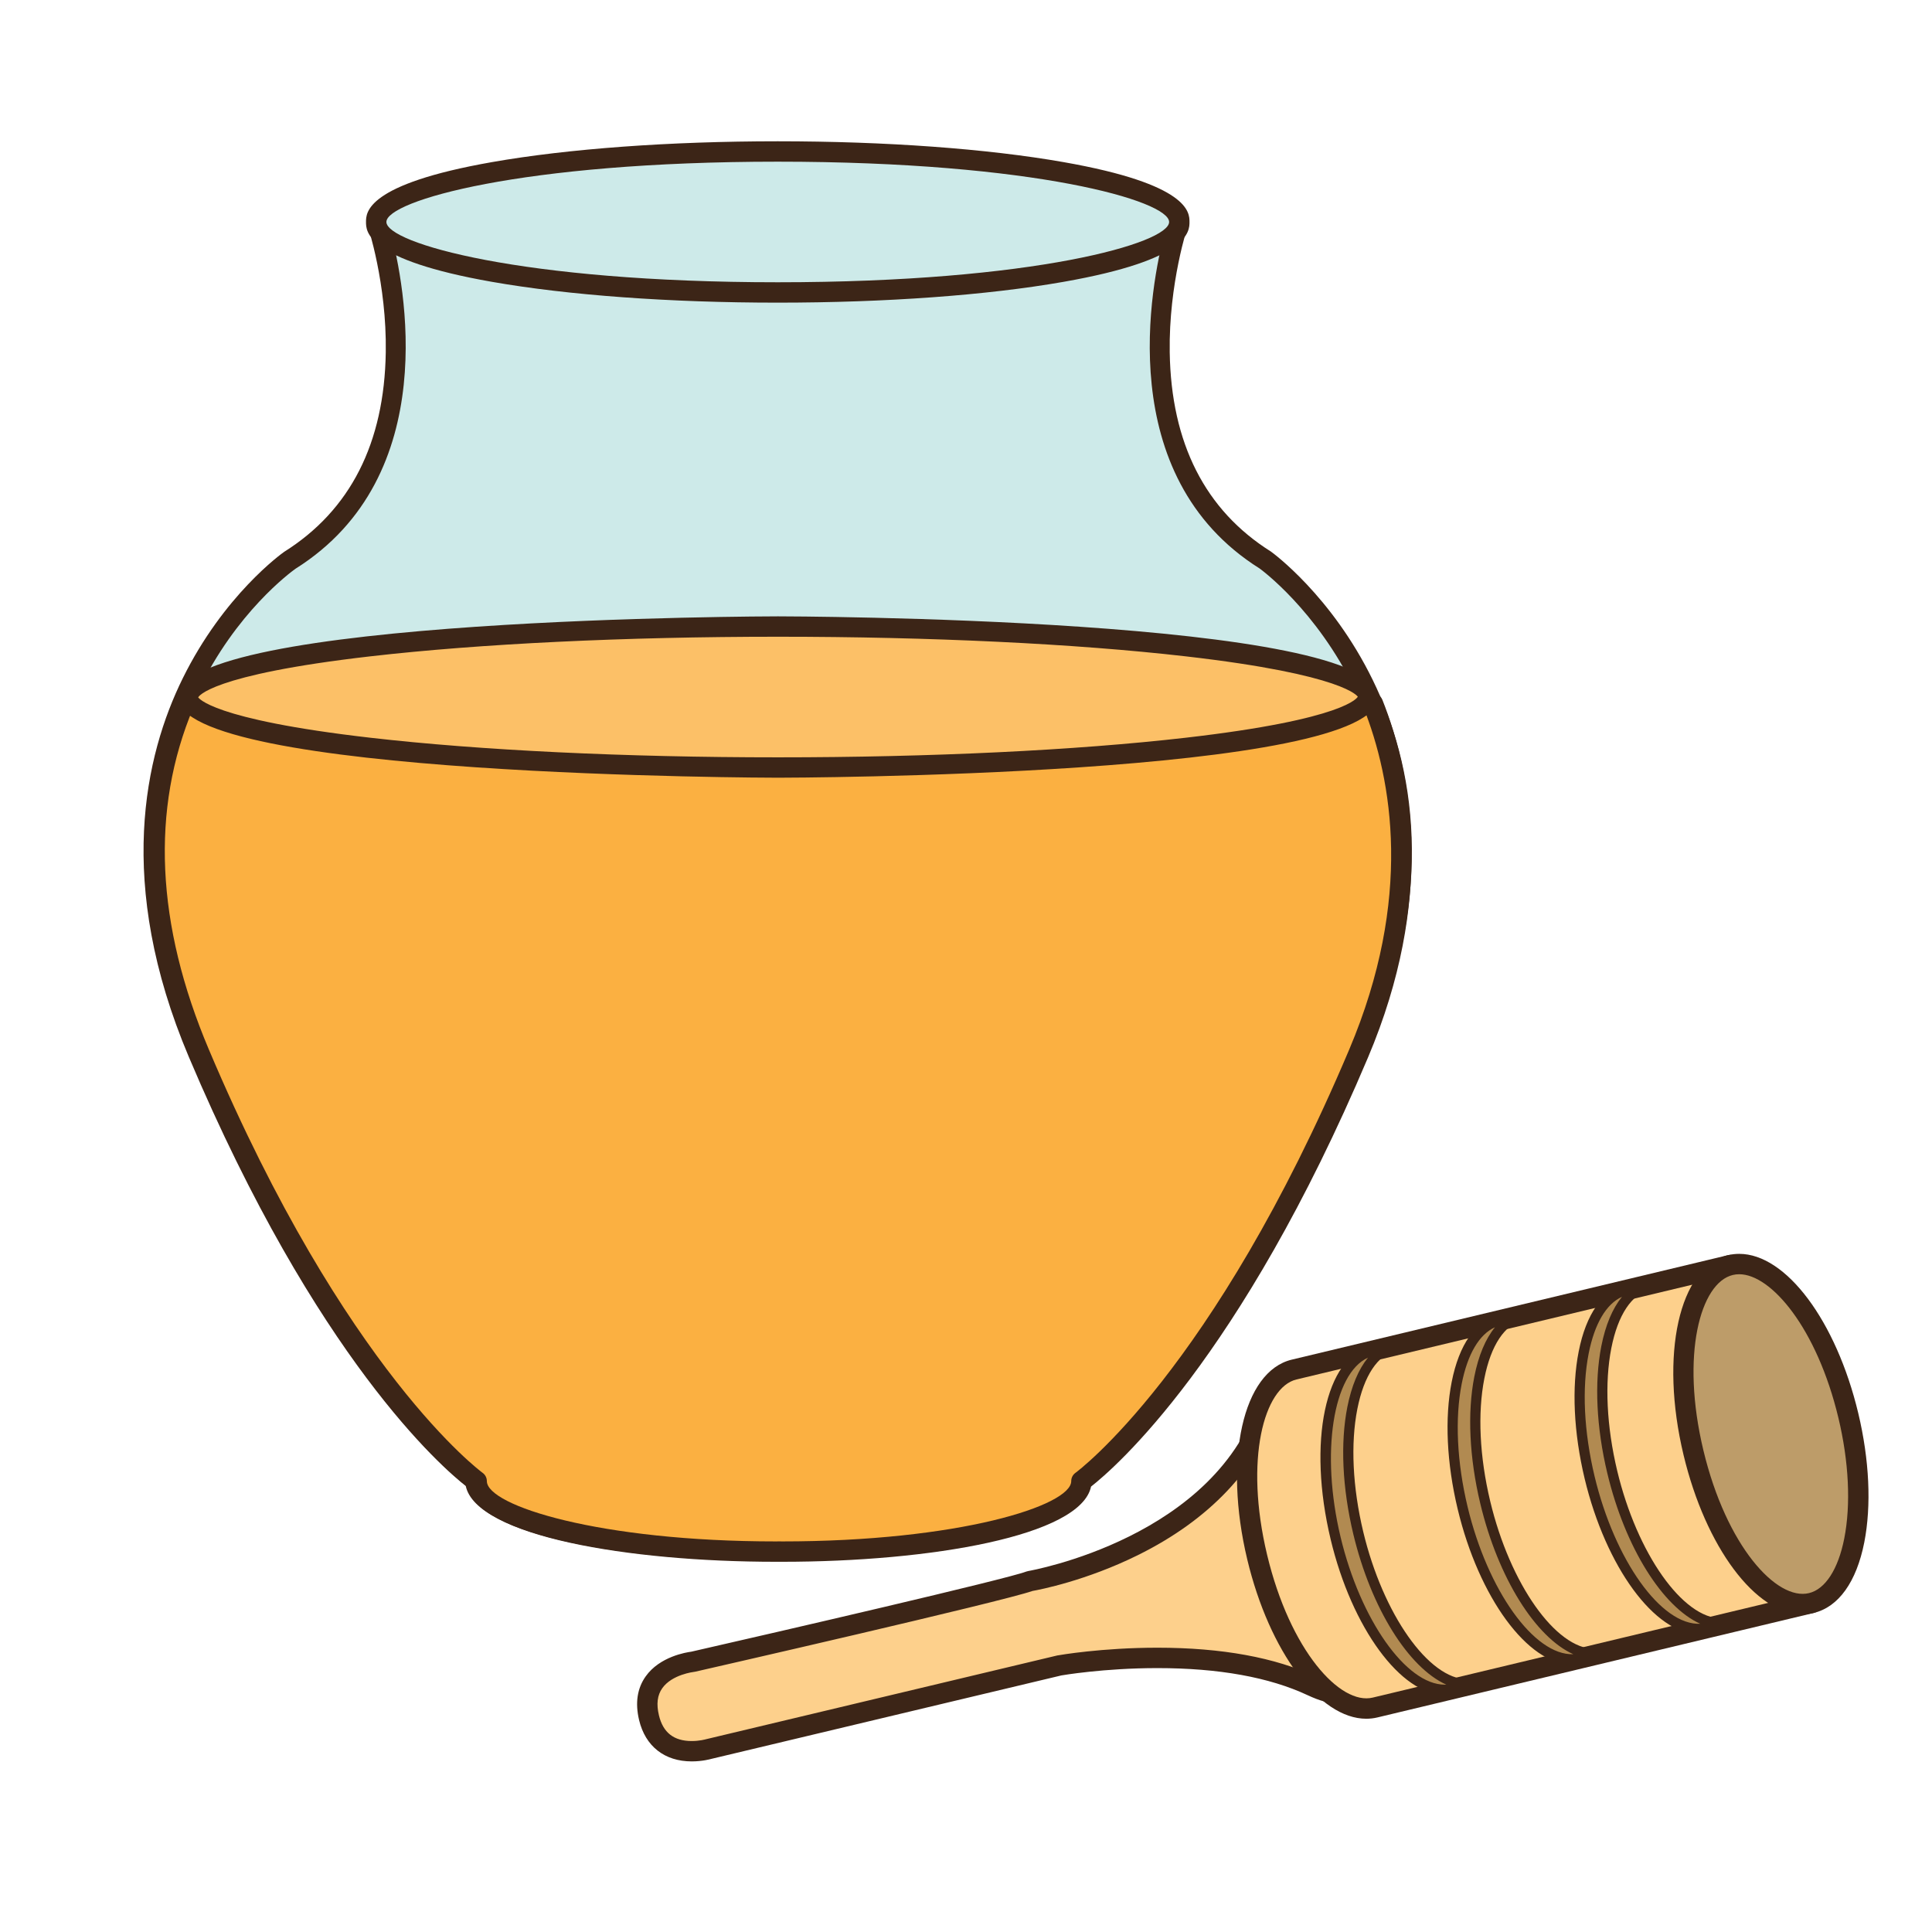
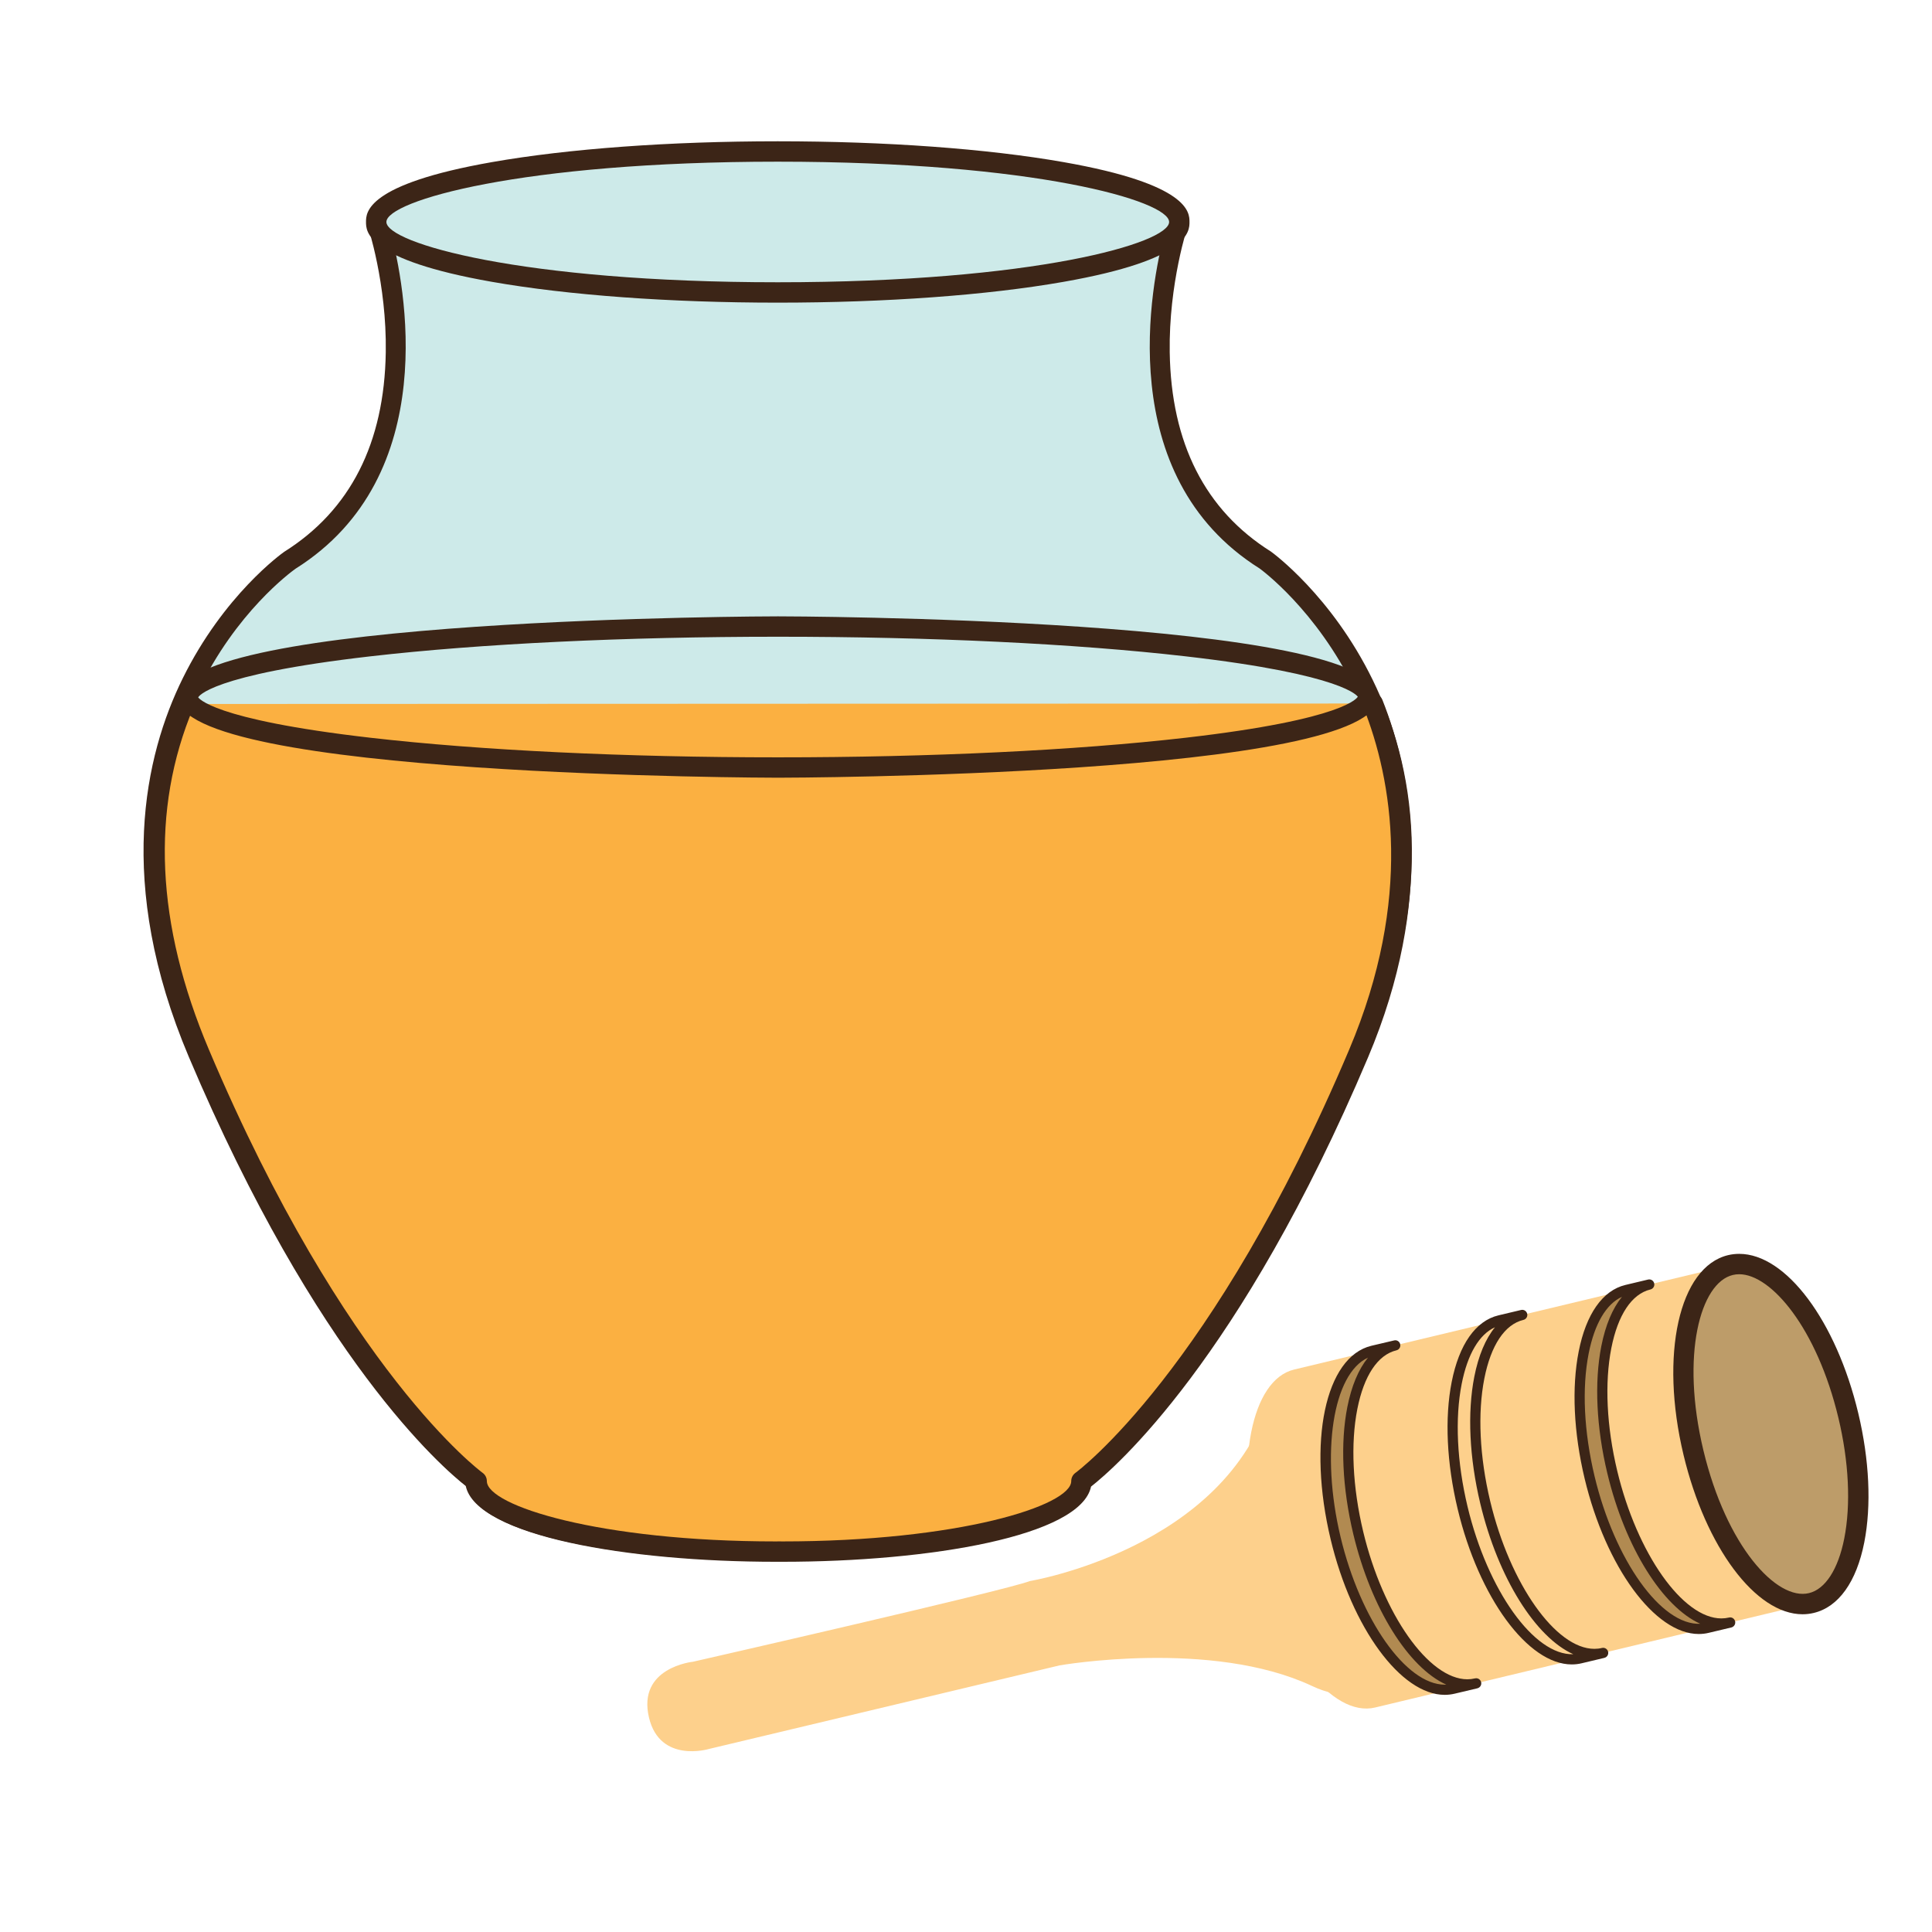
<svg xmlns="http://www.w3.org/2000/svg" version="1.1" id="Layer_1" x="0px" y="0px" width="500px" height="500px" viewBox="0 0 500 500" enable-background="new 0 0 500 500" xml:space="preserve">
  <g id="Layer_1_copy_83">
    <g>
      <path fill="#FDD08C" d="M363.464,400.039c0,0,14.271,27.805-9.476,28.256c-3.158-3.077,2.442,15.965-14.459,8.025    c-26.026-12.208-65.309-5.32-65.309-5.32l-90.854,21.657c0,0-12.567,3.725-15.402-8.125    c-3.111-13.019,11.379-14.475,11.379-14.475s80.808-18.419,87.179-20.878c0,0,50.689-8.393,62.234-47.438    C335.485,356.791,363.464,400.039,363.464,400.039z" />
-       <path fill="#3C2517" d="M179.031,455.849c-7.035,0-12.007-3.896-13.635-10.698c-1.055-4.427-0.483-8.232,1.713-11.314    c3.642-5.135,10.535-6.22,11.783-6.38c22.532-5.137,81.607-18.781,86.681-20.731c0.165-0.062,0.339-0.111,0.514-0.14    c0.491-0.087,49.202-8.612,60.139-45.591c0.163-0.555,0.503-1.037,0.968-1.379c0.805-0.596,1.787-0.904,2.834-0.904    c9.128,0,29.599,30.538,35.651,39.9c0.464,0.875,8.228,16.232,2.638,25.597c-2.439,4.071-6.836,6.314-13.078,6.679    c-0.402,3.195-1.443,10.024-8.738,10.024c-2.292,0-4.937-0.721-8.091-2.199c-9.913-4.646-22.995-7.012-38.89-7.012    c-13.867,0-24.734,1.876-24.842,1.898l-90.701,21.625C183.884,455.251,181.793,455.849,179.031,455.849z M267.204,411.74    c-8.093,2.826-84.009,20.143-87.274,20.891c-0.105,0.024-0.213,0.041-0.321,0.052c-0.051,0.011-5.688,0.647-8.212,4.221    c-1.284,1.815-1.562,4.108-0.865,7.023c1.066,4.473,3.851,6.653,8.5,6.653c2.011,0,3.576-0.444,3.593-0.449l90.984-21.696    c0.617-0.111,11.588-2.011,25.91-2.011c16.675,0,30.512,2.53,41.127,7.519c2.404,1.128,4.377,1.689,5.854,1.689    c2.196,0,2.989-1.263,3.534-5.646c0.217-1.746,0.575-4.671,3.375-4.671c0.464,0,0.908,0.104,1.341,0.314    c4.492-0.222,7.531-1.612,9.035-4.131c3.41-5.705-0.771-16.557-2.667-20.244c-10.98-16.958-25.331-35.252-30.353-37.113    c-5.267,15.945-17.775,29.178-36.287,38.33C281.096,409.084,269.122,411.404,267.204,411.74z" />
    </g>
    <g>
      <path fill="#CDEAE9" d="M327.503,144.969c-43.045-27.058-22.552-87.521-22.552-87.521l-113.053-3.075l-94.293,3.075    c0,0,20.498,60.464-22.542,87.521c0,0-59.854,42.225-23.775,127.491c36.073,85.265,71.737,110.672,71.737,110.672    c0,10.079,34.686,18.251,77.479,18.251c0.263,0,0.519-0.007,0.776-0.007c0.259,0,0.515,0.007,0.781,0.007    c42.786,0,77.479-8.172,77.479-18.251c0,0,35.664-25.407,71.738-110.672C387.355,187.194,327.503,144.969,327.503,144.969z" />
      <path fill="#3C2517" d="M202.062,404.02l-1.001-0.006l-0.557,0.006c-38.409,0-77.277-6.676-79.969-19.457    c-6.062-4.75-38.552-32.778-71.684-111.072c-19.021-44.966-11.354-78.069-1.572-97.917c10.627-21.568,25.627-32.312,26.262-32.759    c17.126-10.769,25.933-28.119,26.296-51.644c0.278-17.857-4.675-32.73-4.729-32.879c-0.27-0.791-0.142-1.662,0.329-2.348    c0.479-0.685,1.252-1.106,2.084-1.133l94.284-3.076l113.22,3.076c0.839,0.021,1.611,0.44,2.091,1.129    c0.476,0.684,0.604,1.56,0.336,2.352c-0.05,0.147-5.006,15.021-4.729,32.879c0.363,23.524,9.171,40.875,26.179,51.564    c0.732,0.512,61.286,44.525,24.808,130.755c-33.124,78.294-65.617,106.321-71.68,111.071    C279.34,397.344,240.471,404.02,202.062,404.02z M201.253,398.736l0.809,0.008c45.685,0,74.838-9.245,74.838-15.611    c0-0.85,0.414-1.646,1.109-2.145c0.348-0.248,35.562-26.172,70.841-109.557c34.845-82.355-22.287-123.896-22.872-124.31    c-38.199-24.008-28.077-73.721-24.51-87.134l-109.644-2.98l-90.74,2.963c3.568,13.384,13.702,63.142-24.622,87.23    c-2.249,1.603-57.529,42.024-22.747,124.229c35.378,83.614,70.493,109.31,70.841,109.557c0.696,0.49,1.109,1.296,1.109,2.146    c0,6.366,29.153,15.611,74.838,15.611l0.487-0.007H201.253L201.253,398.736z" />
    </g>
    <g>
      <path fill="#FBB041" d="M47.573,182.191c-8.846,21.086-12.554,51.207,4.043,90.439c36.078,85.269,71.741,110.677,71.741,110.677    c0,10.078,34.689,18.242,77.479,18.242c0.264,0,0.519,0,0.777-0.007c0.259,0.007,0.515,0.007,0.781,0.007    c42.784,0,77.479-8.164,77.479-18.242c0,0,35.663-25.408,71.737-110.677c16.151-38.178,12.019-69.566,3.691-90.561" />
      <path fill="#3C2517" d="M202.395,404.188h-1.001h-0.558c-38.408,0-77.277-6.678-79.968-19.459    c-6.066-4.746-38.557-32.778-71.679-111.07c-14.278-33.739-15.639-64.857-4.049-92.485c0.562-1.347,2.111-1.978,3.452-1.417    c1.346,0.564,1.979,2.113,1.416,3.456c-11.019,26.271-9.662,56.011,4.04,88.39c35.276,83.383,70.491,109.305,70.844,109.561    c0.691,0.488,1.105,1.294,1.105,2.145c0,6.368,29.153,15.61,74.838,15.61l0.487-0.007l0.263-0.01l0.809,0.017    c45.685,0,74.838-9.242,74.838-15.61c0-0.851,0.414-1.654,1.104-2.145c0.353-0.256,35.567-26.178,70.845-109.561    c16.546-39.118,11.131-69.75,3.669-88.56c-0.537-1.354,0.123-2.888,1.479-3.423c1.348-0.538,2.883,0.124,3.424,1.477    c7.825,19.728,13.531,51.799-3.71,92.562c-33.125,78.299-65.619,106.324-71.682,111.07    C279.672,397.51,240.803,404.188,202.395,404.188z" />
    </g>
    <g>
-       <path fill="#FCC067" d="M354.026,180.394c0,10.073-68.358,18.244-152.685,18.244c-84.322,0-152.681-8.171-152.681-18.244    c0-10.077,68.358-18.246,152.681-18.246C285.668,162.148,354.026,170.316,354.026,180.394z" />
      <path fill="#3C2517" d="M201.343,201.272c-1.551,0-155.316-0.238-155.316-20.878c0-20.645,153.766-20.882,155.316-20.882    c1.554,0,155.321,0.237,155.321,20.882C356.664,201.034,202.896,201.272,201.343,201.272z M51.292,180.486    c0.081,0,3.026,5.671,44.598,10.444c28.473,3.269,65.923,5.068,105.453,5.068c39.529,0,76.984-1.799,105.457-5.068    c41.775-4.796,44.544-10.499,44.599-10.632l0,0c-0.081,0-3.023-5.671-44.599-10.444c-28.473-3.269-65.928-5.068-105.457-5.068    c-39.53,0-76.98,1.799-105.453,5.068C54.113,174.652,51.346,180.354,51.292,180.486L51.292,180.486z" />
    </g>
    <g>
      <path fill="#FDD08C" d="M355.867,441.905c-11.068,2.649-24.728-14.781-30.515-38.937c-5.783-24.154-1.501-45.88,9.567-48.533    L447.83,327.4l14.455,50.664l6.491,36.801L355.867,441.905z" />
-       <path fill="#3C2517" d="M353.59,444.81c-12.128,0-25.082-17.343-30.801-41.228c-6.216-25.959-1.159-48.678,11.517-51.708    l112.914-27.042c1.369-0.325,2.767,0.486,3.151,1.842l14.451,50.672c0.022,0.079,0.043,0.174,0.062,0.262l6.49,36.803    c0.244,1.372-0.626,2.699-1.983,3.025l-112.914,27.035C355.542,444.694,354.571,444.81,353.59,444.81z M445.991,330.555    l-110.46,26.45c-8.432,2.015-13.507,20.72-7.611,45.354c5.953,24.861,18.947,39.003,27.332,36.98l110.499-26.463l-6.039-34.219    L445.991,330.555z" />
    </g>
    <g>
      <g>
-         <path fill="#B18A51" d="M414.897,427.782l-5.861,1.384c-11.068,2.65-24.728-14.775-30.514-38.932     c-5.784-24.157-1.496-45.889,9.566-48.534l5.865-1.392c-11.069,2.646-15.349,24.377-9.568,48.533     C390.169,412.999,403.828,430.426,414.897,427.782" />
        <path fill="#3C2517" d="M406.763,430.754c-11.34,0-24.035-17.289-29.521-40.219c-2.842-11.861-3.392-23.543-1.546-32.895     c1.913-9.695,6.2-15.813,12.084-17.224l5.869-1.394c0.712-0.178,1.415,0.271,1.585,0.979c0.171,0.706-0.268,1.42-0.975,1.586     c-4.821,1.155-8.413,6.544-10.113,15.173c-1.771,8.987-1.229,20.269,1.522,31.768c5.126,21.416,16.968,38.191,26.954,38.191     c0.657,0,1.303-0.069,1.93-0.222l0.038-0.007c0.712-0.175,1.415,0.271,1.589,0.974c0.17,0.716-0.271,1.422-0.975,1.593l0,0     h-0.004l0,0c-0.017,0-0.026,0.009-0.038,0.009l-5.827,1.388C408.507,430.654,407.637,430.754,406.763,430.754z M386.896,343.494     c-4.067,1.83-7.096,6.954-8.613,14.66c-1.768,8.988-1.23,20.266,1.522,31.767c5.199,21.703,17.25,38.562,27.359,38.187     c-9.724-4.36-19.442-19.666-24.062-38.963c-2.838-11.859-3.391-23.539-1.547-32.887     C382.632,350.809,384.456,346.486,386.896,343.494z" />
      </g>
      <g>
        <path fill="#B18A51" d="M447.762,419.902l-5.864,1.391c-11.061,2.653-24.728-14.785-30.507-38.941     c-5.782-24.146-1.501-45.879,9.564-48.523l5.864-1.391c-11.068,2.645-15.349,24.375-9.563,48.53     C423.039,405.124,436.696,422.553,447.762,419.902" />
        <path fill="#3C2517" d="M439.628,422.879c-11.343,0-24.03-17.286-29.525-40.214c-2.834-11.866-3.39-23.55-1.54-32.897     c1.907-9.694,6.203-15.817,12.088-17.222l5.86-1.396c0,0,0,0,0.003,0l0,0c0.721-0.176,1.419,0.267,1.59,0.979     c0.171,0.704-0.271,1.418-0.979,1.584c-4.817,1.158-8.412,6.546-10.113,15.173c-1.767,8.99-1.229,20.266,1.523,31.768     c5.13,21.421,16.967,38.191,26.953,38.191c0.004,0,0.004,0,0.004,0c0.652,0,1.307-0.072,1.93-0.221l0.039-0.008     c0.714-0.176,1.414,0.27,1.584,0.979c0.171,0.705-0.267,1.418-0.978,1.594l0,0h-0.004l0,0c-0.013,0-0.021,0-0.035,0.007     l-5.826,1.384C441.367,422.784,440.497,422.879,439.628,422.879z M419.761,335.621c-4.062,1.828-7.09,6.954-8.614,14.661     c-1.771,8.981-1.229,20.263,1.524,31.764c5.199,21.713,17.228,38.646,27.362,38.188c-9.728-4.363-19.445-19.67-24.062-38.961     c-2.841-11.864-3.389-23.549-1.55-32.892C415.496,342.926,417.325,338.611,419.761,335.621z" />
      </g>
      <g>
        <path fill="#B18A51" d="M382.027,435.648l-5.859,1.393c-11.068,2.65-24.728-14.783-30.511-38.939     c-5.78-24.158-1.5-45.879,9.567-48.533l5.86-1.385c-11.063,2.646-15.348,24.377-9.563,48.529     C357.301,420.869,370.968,438.301,382.027,435.648" />
        <path fill="#3C2517" d="M373.895,438.625c-11.34,0-24.026-17.293-29.518-40.214c-6.047-25.24-1.415-47.265,10.539-50.124     l5.869-1.383c0.711-0.189,1.414,0.267,1.584,0.975c0.171,0.705-0.268,1.418-0.979,1.585c-4.819,1.157-8.407,6.546-10.111,15.175     c-1.771,8.98-1.23,20.269,1.522,31.771c5.129,21.407,16.967,38.188,26.957,38.188l0,0c0.653,0,1.303-0.078,1.93-0.224     c0.004,0,0.004,0,0.004,0l0.034-0.005c0.712-0.183,1.415,0.263,1.59,0.974c0.17,0.709-0.271,1.42-0.979,1.587l0,0h-0.005l0,0     c-0.011,0.006-0.027,0.006-0.042,0.015l-5.817,1.376C375.635,438.52,374.769,438.625,373.895,438.625L373.895,438.625z      M354.026,351.369c-9.035,4.107-12.317,24.584-7.083,46.427c5.128,21.412,16.961,38.194,26.95,38.194l0,0     c0.132,0,0.268-0.009,0.401-0.009c-9.723-4.37-19.441-19.667-24.062-38.964c-2.838-11.855-3.388-23.537-1.541-32.893     C349.767,358.684,351.591,354.359,354.026,351.369z" />
      </g>
    </g>
    <g>
      <path fill="#BD9C69" d="M478.347,366.334c5.782,24.156,1.499,45.878-9.568,48.53c-11.064,2.651-24.731-14.783-30.511-38.931    c-5.783-24.158-1.505-45.885,9.563-48.535C458.899,324.75,472.558,342.178,478.347,366.334z" />
      <path fill="#3C2517" d="M466.504,417.77c-12.131,0-25.082-17.336-30.805-41.229c-6.217-25.955-1.155-48.675,11.521-51.709    c0.94-0.227,1.91-0.335,2.89-0.335c12.128,0,25.082,17.334,30.805,41.226c2.88,12.045,3.433,23.92,1.558,33.449    c-2.021,10.238-6.665,16.727-13.079,18.256C468.453,417.654,467.479,417.77,466.504,417.77z M450.108,329.77    c-0.564,0-1.122,0.066-1.658,0.193c-8.439,2.021-13.517,20.727-7.62,45.352c5.954,24.862,18.982,39.006,27.332,36.983    c4.226-1.014,7.559-6.168,9.132-14.144c1.731-8.803,1.194-19.883-1.516-31.205C470.203,343.673,458.352,329.77,450.108,329.77z" />
    </g>
    <g>
      <path fill="#CDEAE9" d="M305.203,57.447c0,10.073-46.527,18.24-103.923,18.24c-57.39,0-103.917-8.167-103.917-18.24    c0-10.075,46.527-18.243,103.917-18.243C258.676,39.204,305.203,47.372,305.203,57.447z" />
      <path fill="#3C2517" d="M201.28,78.325c-27.903,0-54.166-1.912-73.937-5.381c-32.621-5.728-32.621-13.083-32.621-15.497    c0-2.418,0-9.771,32.621-15.497c19.771-3.472,46.033-5.384,73.937-5.384c27.906,0,54.167,1.912,73.938,5.384    c32.621,5.726,32.621,13.079,32.621,15.497c0,2.415,0,9.77-32.621,15.497C255.447,76.414,229.187,78.325,201.28,78.325z     M201.28,41.842C134.786,41.842,99.999,52,99.999,57.447c0,5.443,34.787,15.603,101.281,15.603    c66.496,0,101.286-10.16,101.286-15.603C302.565,52,267.775,41.842,201.28,41.842z" />
    </g>
  </g>
</svg>